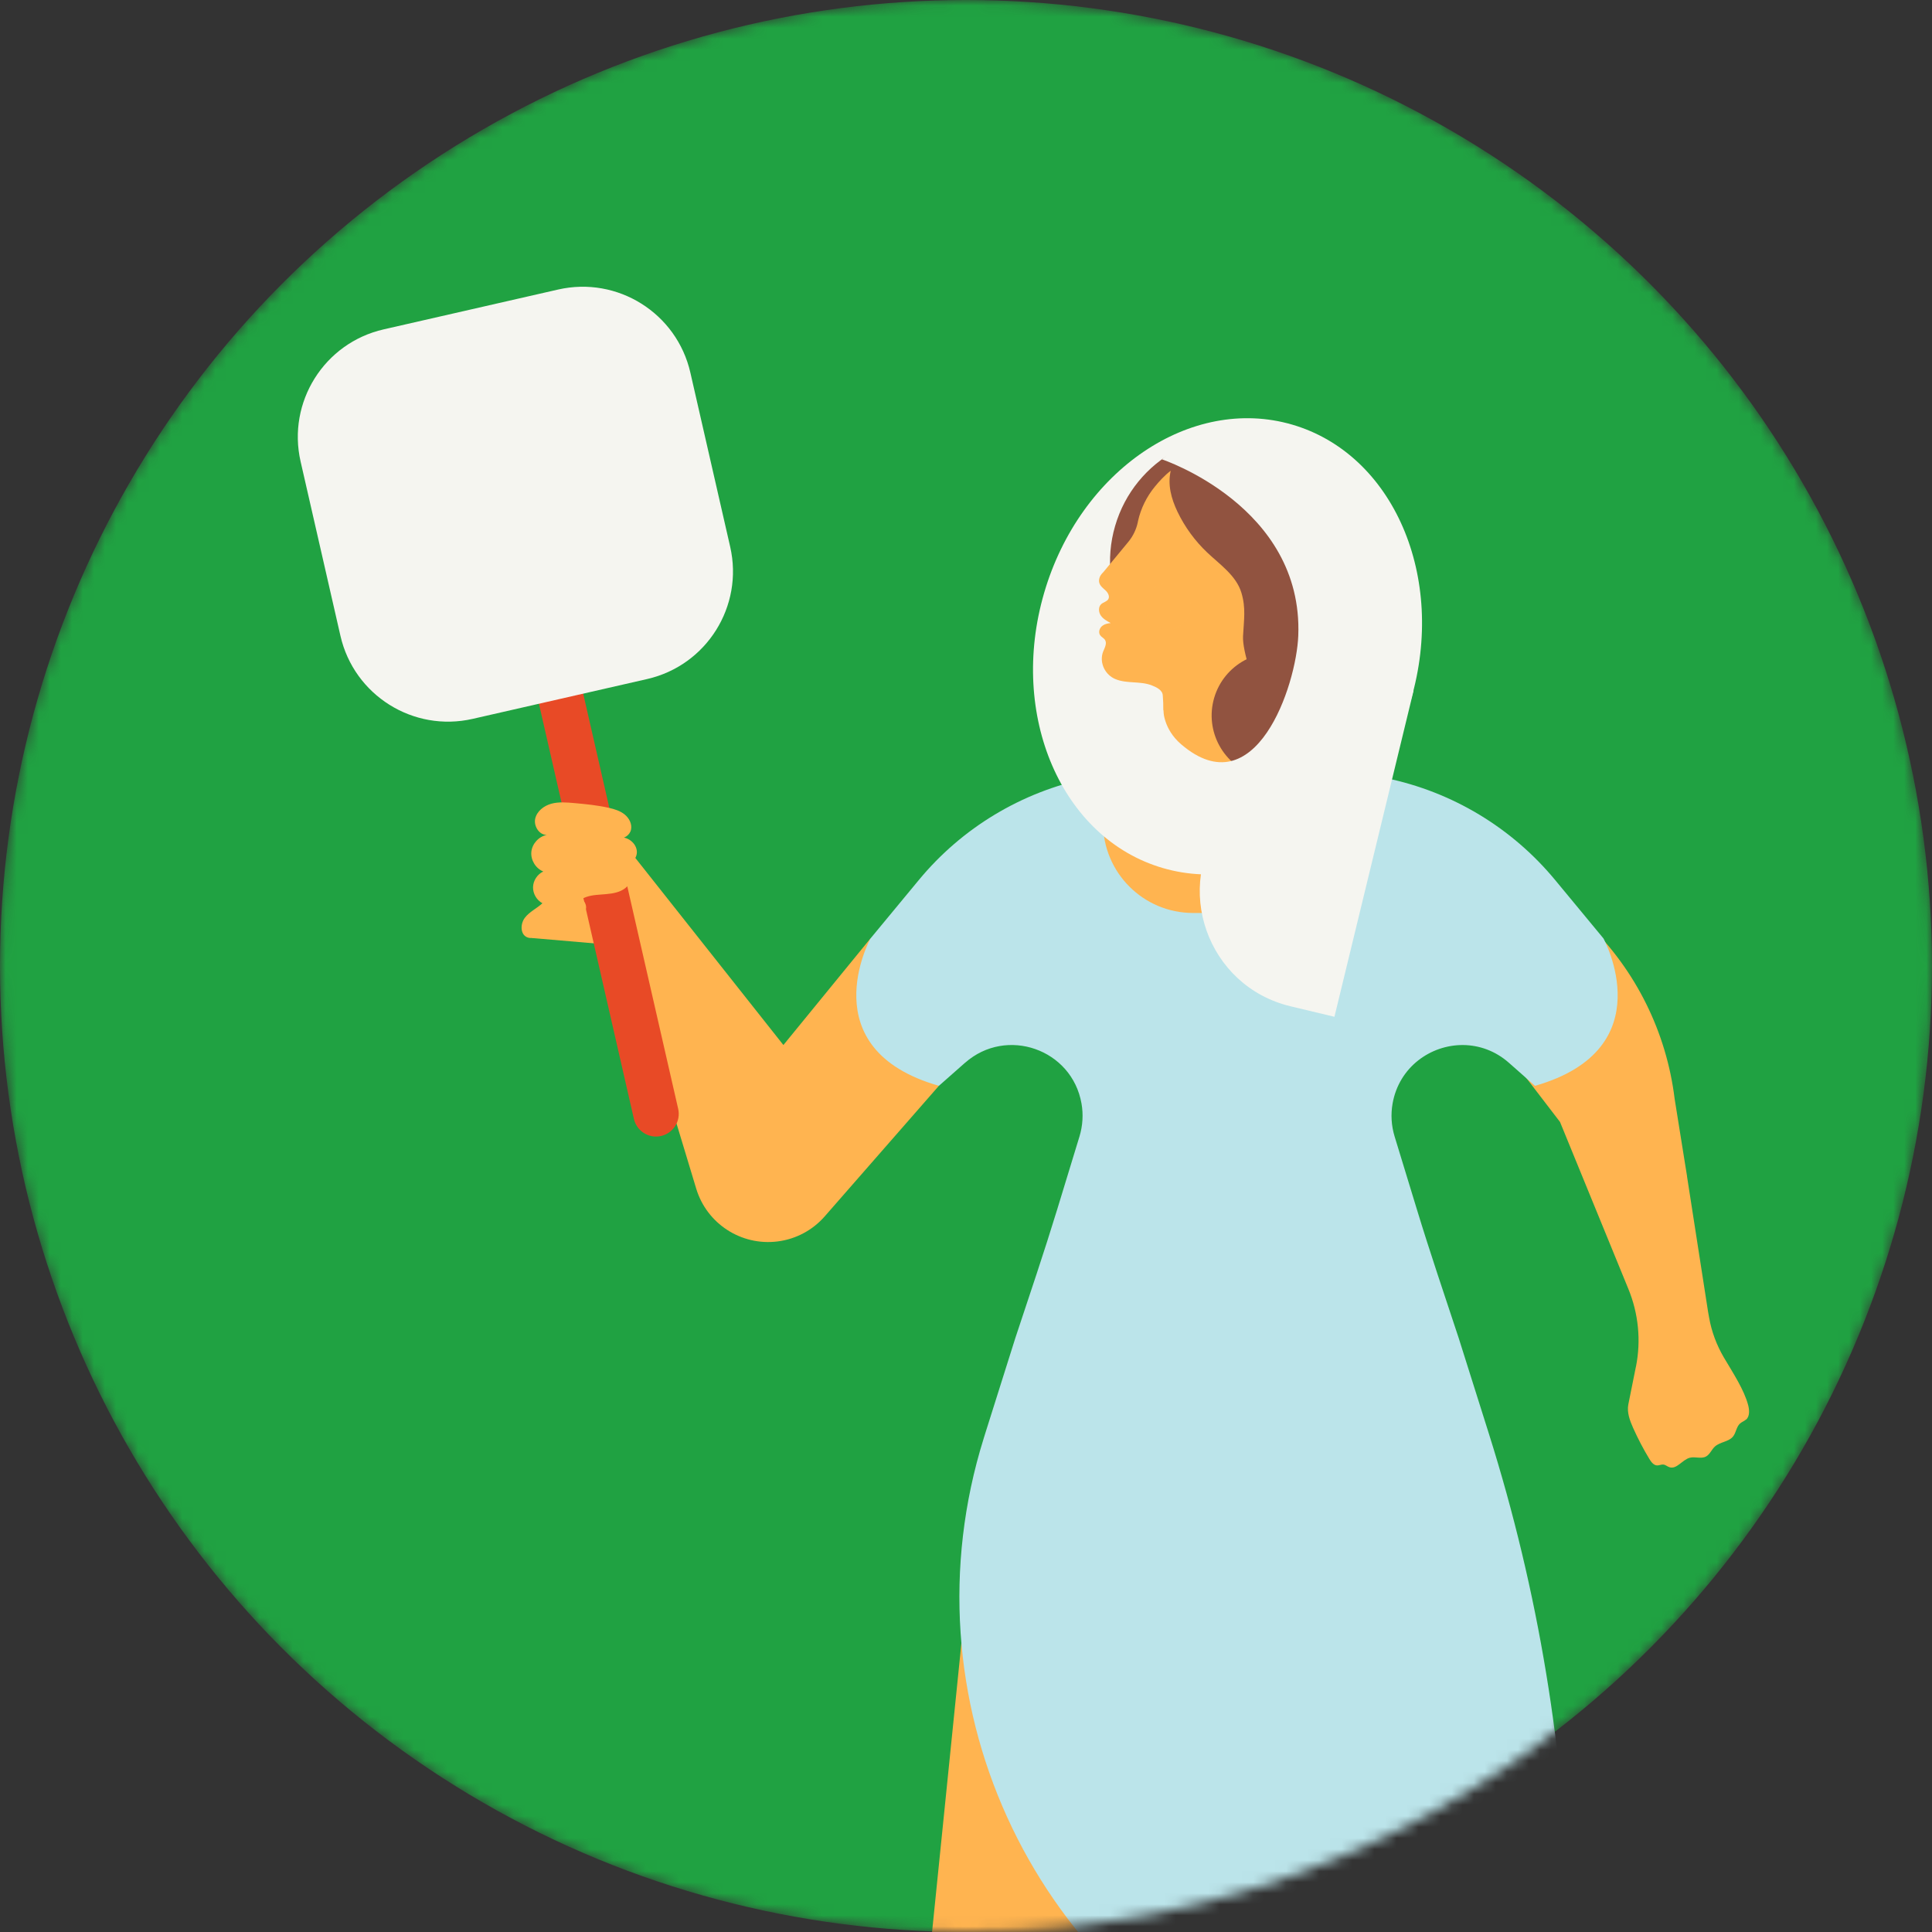
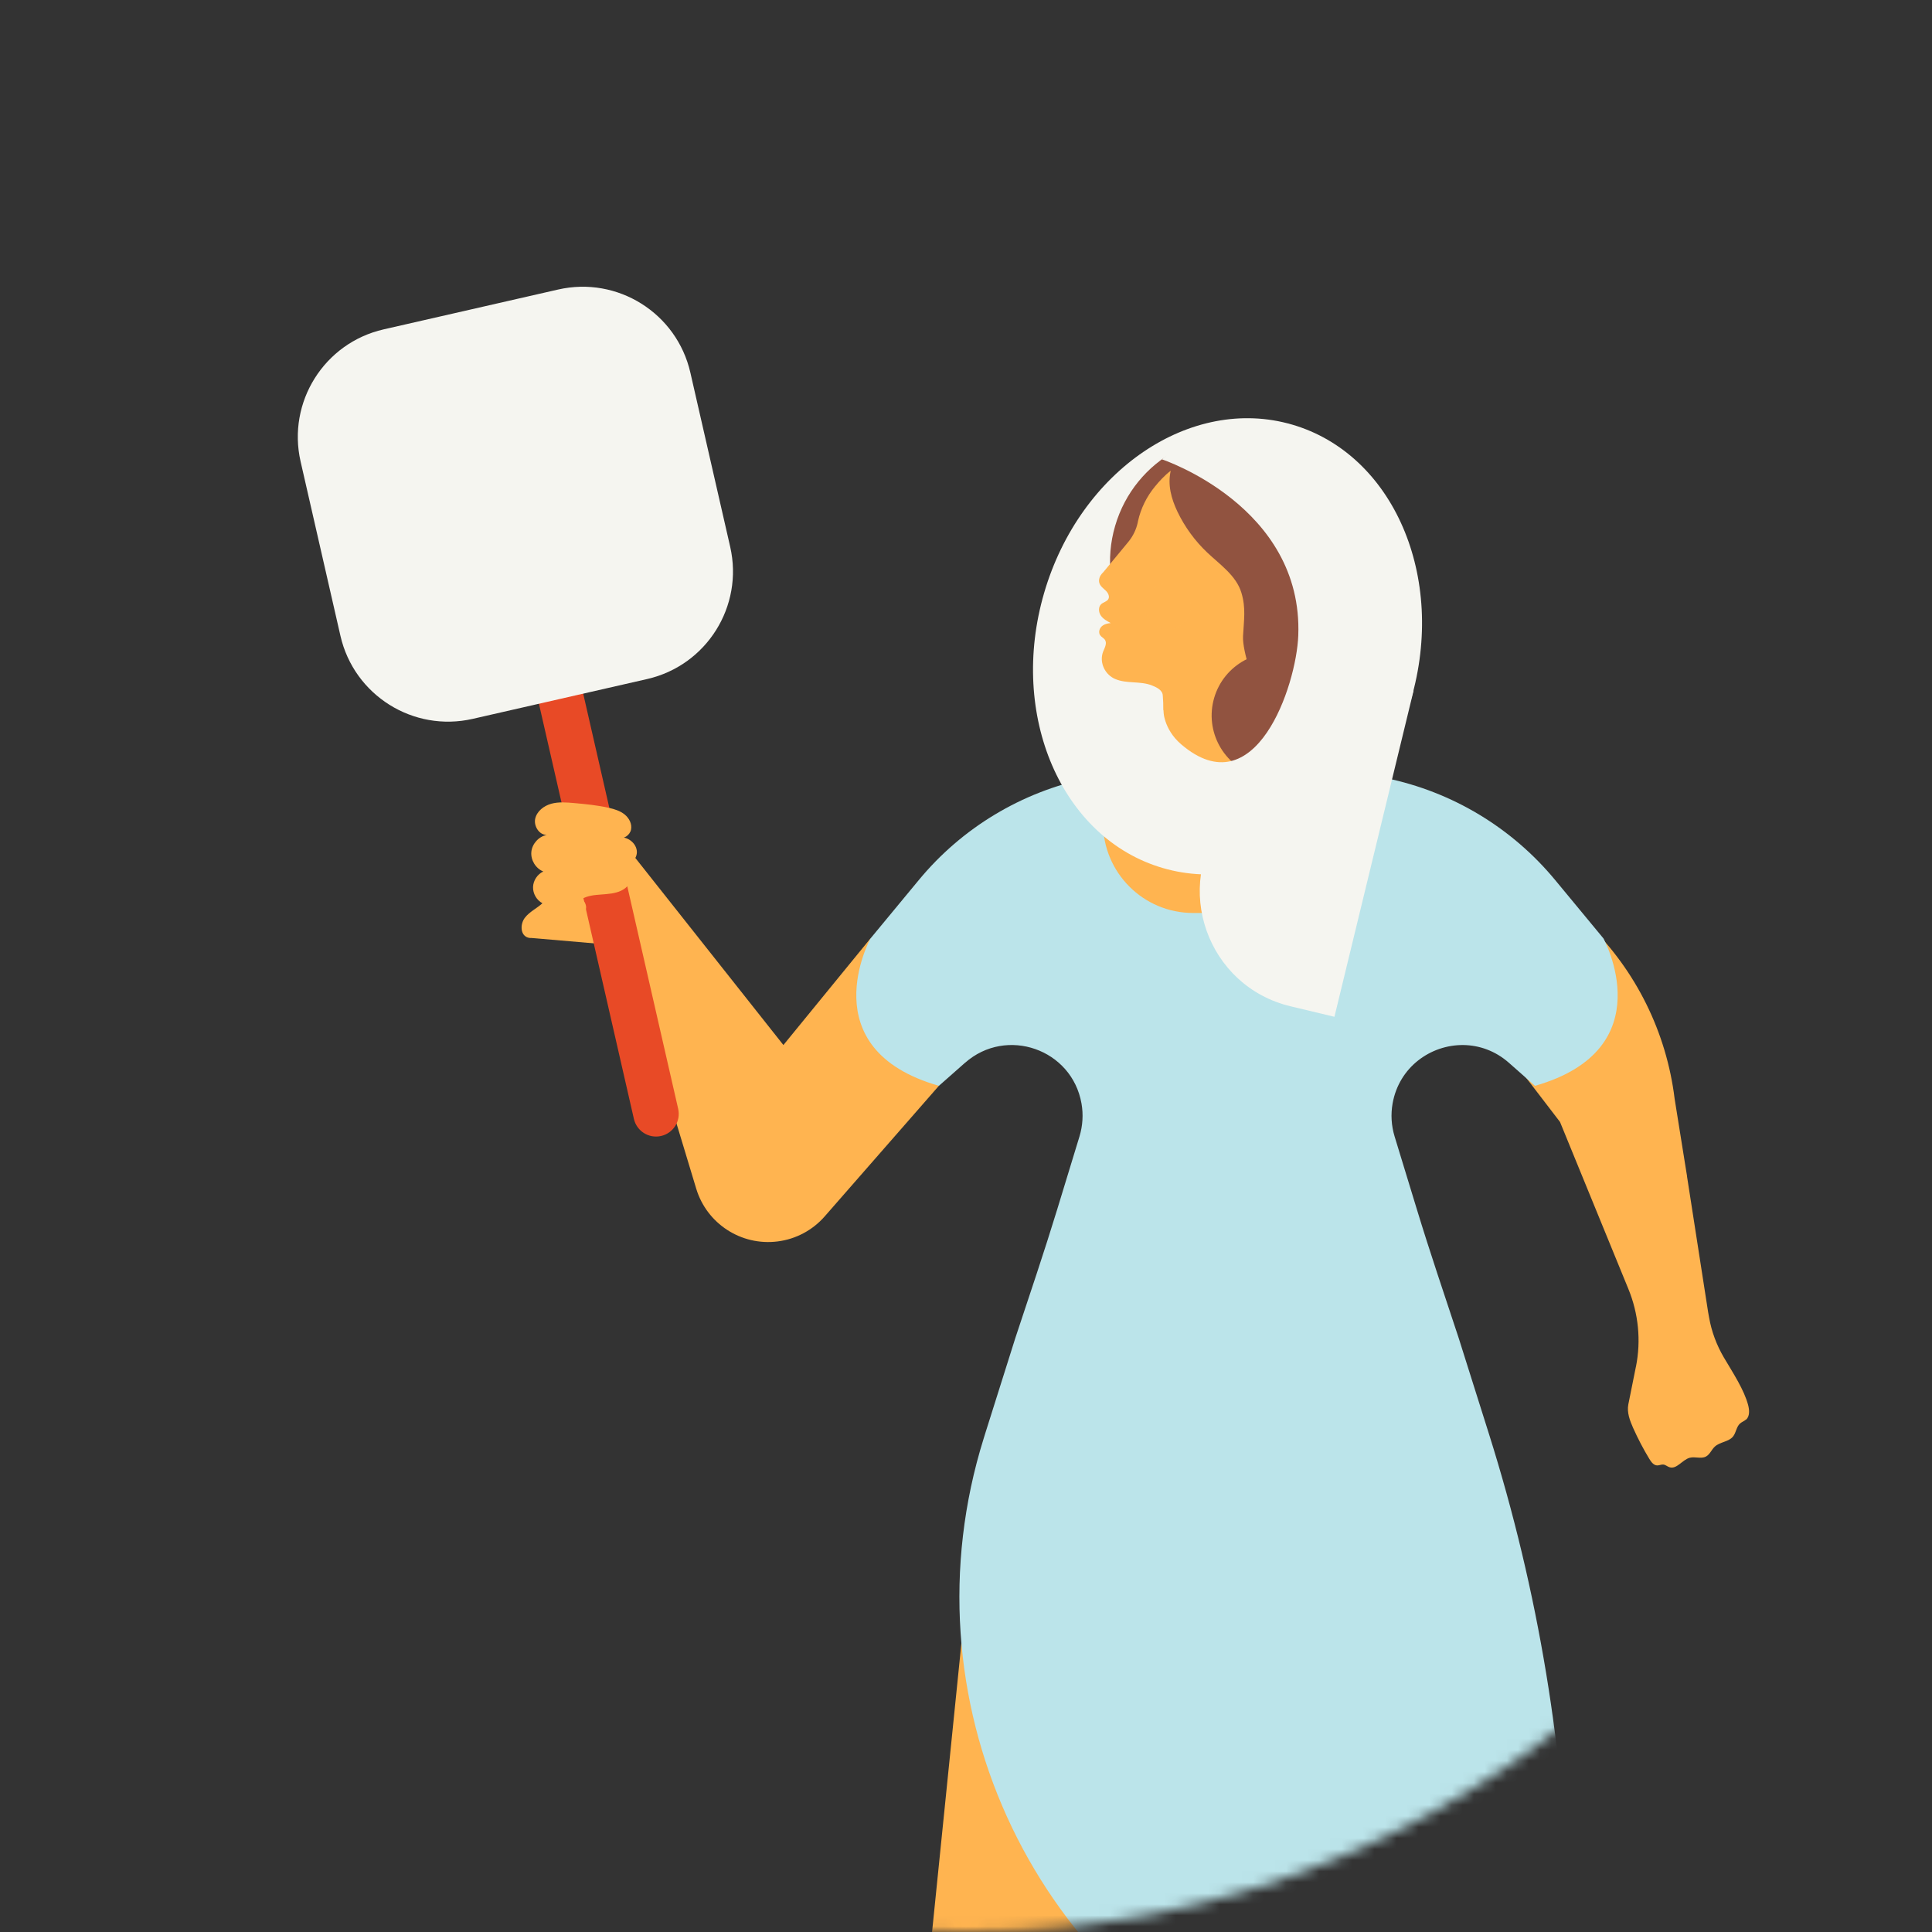
<svg xmlns="http://www.w3.org/2000/svg" width="175" height="175" viewBox="0 0 175 175" fill="none">
  <rect x="0" y="0" width="175" height="175" fill="#333333" stroke="none" />
  <mask id="mask0_1981_1932" style="mask-type:alpha" maskUnits="userSpaceOnUse" x="0" y="0" width="175" height="175">
    <circle cx="87.5" cy="87.5" r="87.5" fill="#D9D9D9" />
    <circle cx="87.5" cy="87.5" r="87.5" fill="black" fill-opacity="0.2" />
  </mask>
  <g mask="url(#mask0_1981_1932)">
-     <circle cx="87.5" cy="87.5" r="87.5" fill="#20A242" />
    <path d="M158.156 128.577C157.997 128.726 157.774 128.795 157.609 128.944C157.28 129.241 157.259 129.756 156.988 130.106C156.589 130.61 155.798 130.599 155.326 131.035C155.028 131.311 154.879 131.751 154.518 131.937C154.078 132.165 153.536 131.916 153.058 132.043C152.378 132.223 151.874 133.126 151.21 132.897C151.019 132.834 150.865 132.68 150.668 132.659C150.477 132.637 150.296 132.744 150.105 132.738C149.787 132.728 149.569 132.43 149.404 132.16C148.852 131.252 148.363 130.313 147.928 129.342C147.631 128.673 147.354 127.94 147.492 127.219L148.177 123.811C148.177 123.811 148.183 123.785 148.188 123.774C148.655 121.418 148.411 118.977 147.498 116.753L141.306 101.627L134.699 93.008L143.632 83.471L143.828 83.662C148.177 87.903 150.95 93.502 151.688 99.531L152.649 105.528L152.814 106.547C152.814 106.547 152.814 106.547 152.808 106.547L154.72 118.844L154.81 119.343C155.033 120.617 155.49 121.837 156.143 122.952C156.993 124.39 157.986 125.892 158.347 127.277C158.464 127.728 158.501 128.28 158.161 128.593" fill="#FFB450" />
    <path d="M56.818 76.79L70.96 94.659L78.846 85.005L85.043 98.353L74.704 110.177C73.61 111.43 72.091 112.242 70.439 112.449C67.141 112.868 64.024 110.846 63.063 107.667L56.95 87.446L55.24 85.573L48.172 84.963L55.851 77.108" fill="#FFB450" />
    <path d="M96.549 188.799L102.008 171.747L87.643 143.337L82.258 196.346L96.549 188.799Z" fill="#FFB450" />
    <path d="M87.41 96.267L85.047 98.353C73.363 95.015 78.849 85.005 78.849 85.005L83.225 79.714C87.134 74.98 92.545 71.727 98.562 70.48C99.475 76.662 104.807 81.407 111.249 81.407H112.046H112.837C119.273 81.407 124.605 76.662 125.519 70.48C125.519 70.48 125.524 70.48 125.529 70.48C131.546 71.721 136.952 74.98 140.866 79.714L145.242 85.005C145.242 85.005 150.728 95.009 139.045 98.353C139.045 98.353 139.045 98.353 139.039 98.353L136.676 96.267C135.444 95.179 133.978 94.675 132.539 94.659C129.587 94.633 126.724 96.655 126.14 99.956C125.965 100.948 126.028 101.967 126.321 102.933L128.339 109.541C129.512 113.394 130.835 117.284 132.13 121.206L134.86 129.856C139.358 144.106 141.801 158.924 142.114 173.864L142.677 200.724L115.63 188.756C93.209 178.831 81.791 153.681 89.104 130.286C89.146 130.143 89.194 130 89.237 129.856L91.966 121.206C93.267 117.284 94.584 113.394 95.763 109.541L97.781 102.933C98.073 101.967 98.137 100.948 97.962 99.956C97.096 95.031 91.17 92.956 87.415 96.267" fill="#BBE4EA" />
    <path d="M59.883 102.897C58.773 103.151 57.674 102.456 57.419 101.352L43.988 42.639L47.998 41.721L61.428 100.434C61.683 101.543 60.987 102.642 59.883 102.897Z" fill="#E84A26" />
    <path d="M50.554 26.226L34.749 29.835C29.365 31.064 25.998 36.425 27.229 41.809L30.837 57.593C32.068 62.977 37.431 66.345 42.815 65.115L58.62 61.507C64.004 60.277 67.371 54.916 66.141 49.532L62.532 33.748C61.301 28.364 55.938 24.997 50.554 26.226Z" fill="#F5F5F0" />
    <path d="M108.066 82.697H111.958V74.545H99.914C99.914 79.045 103.562 82.697 108.071 82.697" fill="#FFB450" />
    <path d="M127.801 63.385C124.566 74.477 114.503 81.302 105.331 78.627C96.155 75.952 91.343 64.796 94.578 53.704C97.812 42.612 107.875 35.787 117.047 38.462C126.223 41.137 131.035 52.292 127.801 63.385Z" fill="#F5F5F0" />
    <path d="M122.94 54.027C121.172 60.077 114.831 63.553 108.777 61.791C102.718 60.024 99.239 53.687 101.008 47.637C102.776 41.581 109.117 38.105 115.171 39.873C121.23 41.64 124.709 47.977 122.94 54.027Z" fill="#915340" />
    <path d="M114.601 64.149L114.559 63.852C113.587 62.164 112.525 58.985 112.594 57.626C112.668 56.167 112.87 55.073 112.44 53.672C111.967 52.133 110.517 51.151 109.349 50.047C108.234 48.991 107.315 47.728 106.651 46.343C106.094 45.17 105.748 43.902 106.046 42.639C105.488 43.053 104.962 43.647 104.623 44.061C103.874 44.968 103.337 46.046 103.082 47.192C103.072 47.229 103.067 47.267 103.061 47.304C102.928 47.946 102.636 48.551 102.222 49.06L99.944 51.82C99.848 51.91 99.758 52.011 99.684 52.133C99.631 52.218 99.593 52.314 99.572 52.414C99.45 52.988 99.87 53.211 100.167 53.508C100.374 53.709 100.533 54.028 100.39 54.272C100.257 54.495 99.955 54.543 99.758 54.713C99.471 54.962 99.498 55.44 99.71 55.753C99.923 56.066 100.273 56.257 100.608 56.437C100.31 56.464 100.008 56.538 99.79 56.74C99.572 56.942 99.482 57.297 99.652 57.541C99.769 57.711 99.981 57.791 100.093 57.966C100.294 58.284 100.055 58.688 99.917 59.038C99.875 59.144 99.848 59.255 99.827 59.367C99.678 60.248 100.188 61.15 101.006 61.501C102.063 61.957 103.29 61.66 104.362 62.095C104.771 62.259 105.308 62.514 105.324 63.002C105.361 63.432 105.377 63.862 105.371 64.297C105.318 68.002 109.514 70.889 112.748 68.808C114.144 67.912 114.83 65.789 114.601 64.149Z" fill="#FFB450" />
    <g style="mix-blend-mode:multiply" opacity="0.5">
      <path d="M103.902 54.022C103.414 55.062 103.854 56.304 104.895 56.792C105.936 57.281 107.179 56.84 107.667 55.8C108.156 54.76 107.715 53.518 106.674 53.03C105.633 52.536 104.391 52.982 103.902 54.022Z" fill="#FFB450" />
    </g>
    <path d="M120.901 66.398C120.02 69.413 116.865 71.143 113.849 70.267C110.833 69.386 109.101 66.234 109.978 63.219C110.859 60.205 114.014 58.474 117.03 59.35C120.046 60.231 121.778 63.384 120.901 66.398Z" fill="#915340" />
    <path d="M120.869 92.1L116.901 91.15C109.334 89.341 106.158 80.324 110.927 74.178L111.113 74.948L102.701 72.496L102.34 70.155L105.372 64.301C105.372 64.301 105.356 66.021 106.987 67.417C113.715 73.18 117.422 62.12 117.597 57.577C118.054 45.853 105.25 41.608 105.25 41.608L108.282 38.933L114.506 38.514L120.72 42.351L124.087 47.897L123.205 55.624L124.108 61.897L128.043 62.55L120.874 92.095L120.869 92.1Z" fill="#F5F5F0" />
    <path d="M48.92 84.74C48.548 84.899 48.118 85.058 47.746 84.899C47.109 84.634 47.125 83.668 47.545 83.127C47.964 82.58 48.628 82.283 49.132 81.816C48.607 81.534 48.267 80.945 48.283 80.351C48.299 79.757 48.676 79.189 49.212 78.939C48.522 78.663 48.06 77.904 48.129 77.167C48.198 76.429 48.798 75.771 49.525 75.627C48.835 75.633 48.331 74.826 48.479 74.152C48.633 73.478 49.26 72.99 49.929 72.804C50.598 72.618 51.304 72.682 51.995 72.74C53.057 72.836 54.119 72.937 55.16 73.176C55.67 73.292 56.185 73.451 56.589 73.781C56.992 74.11 57.268 74.646 57.157 75.155C57.045 75.665 56.466 76.057 55.983 75.866C56.785 75.697 57.677 76.355 57.688 77.172C57.698 77.989 56.737 78.679 55.988 78.35C56.546 78.085 57.242 78.626 57.268 79.242C57.295 79.857 56.828 80.409 56.27 80.675C55.712 80.94 55.08 80.977 54.464 81.025C53.864 81.067 53.248 81.12 52.722 81.423C54.406 83.169 49.839 84.337 48.904 84.74" fill="#FFB450" />
  </g>
</svg>